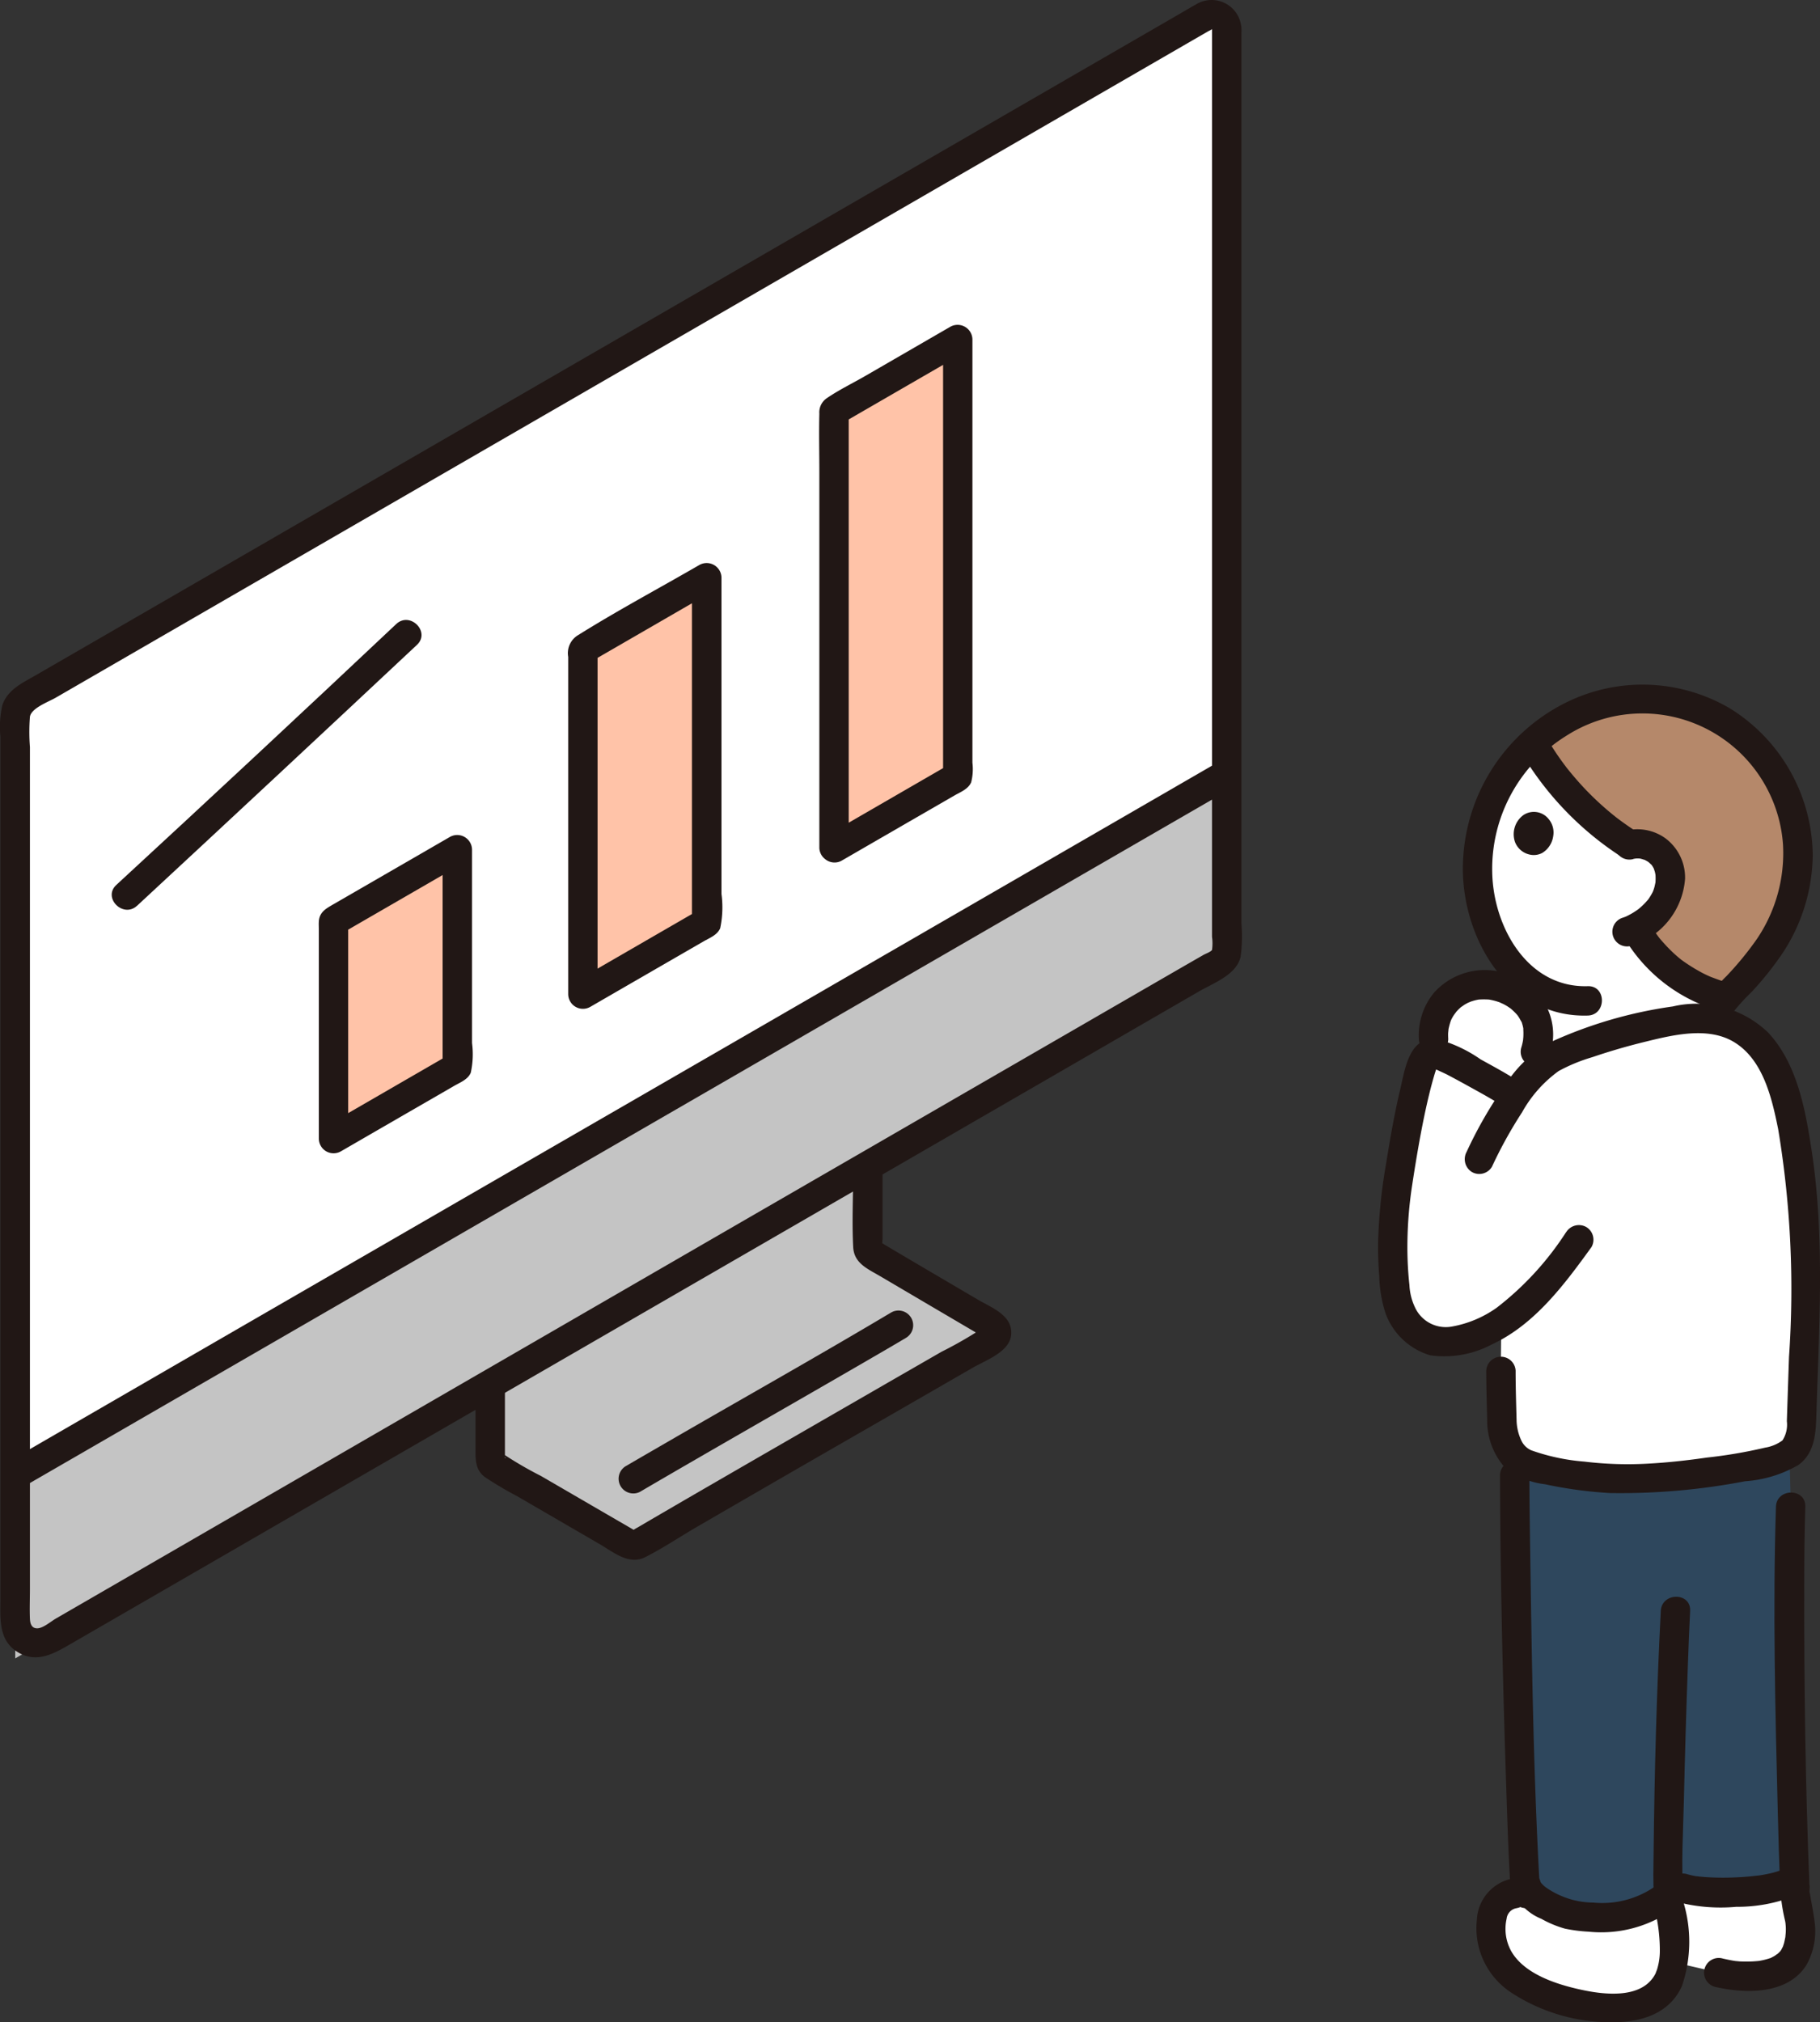
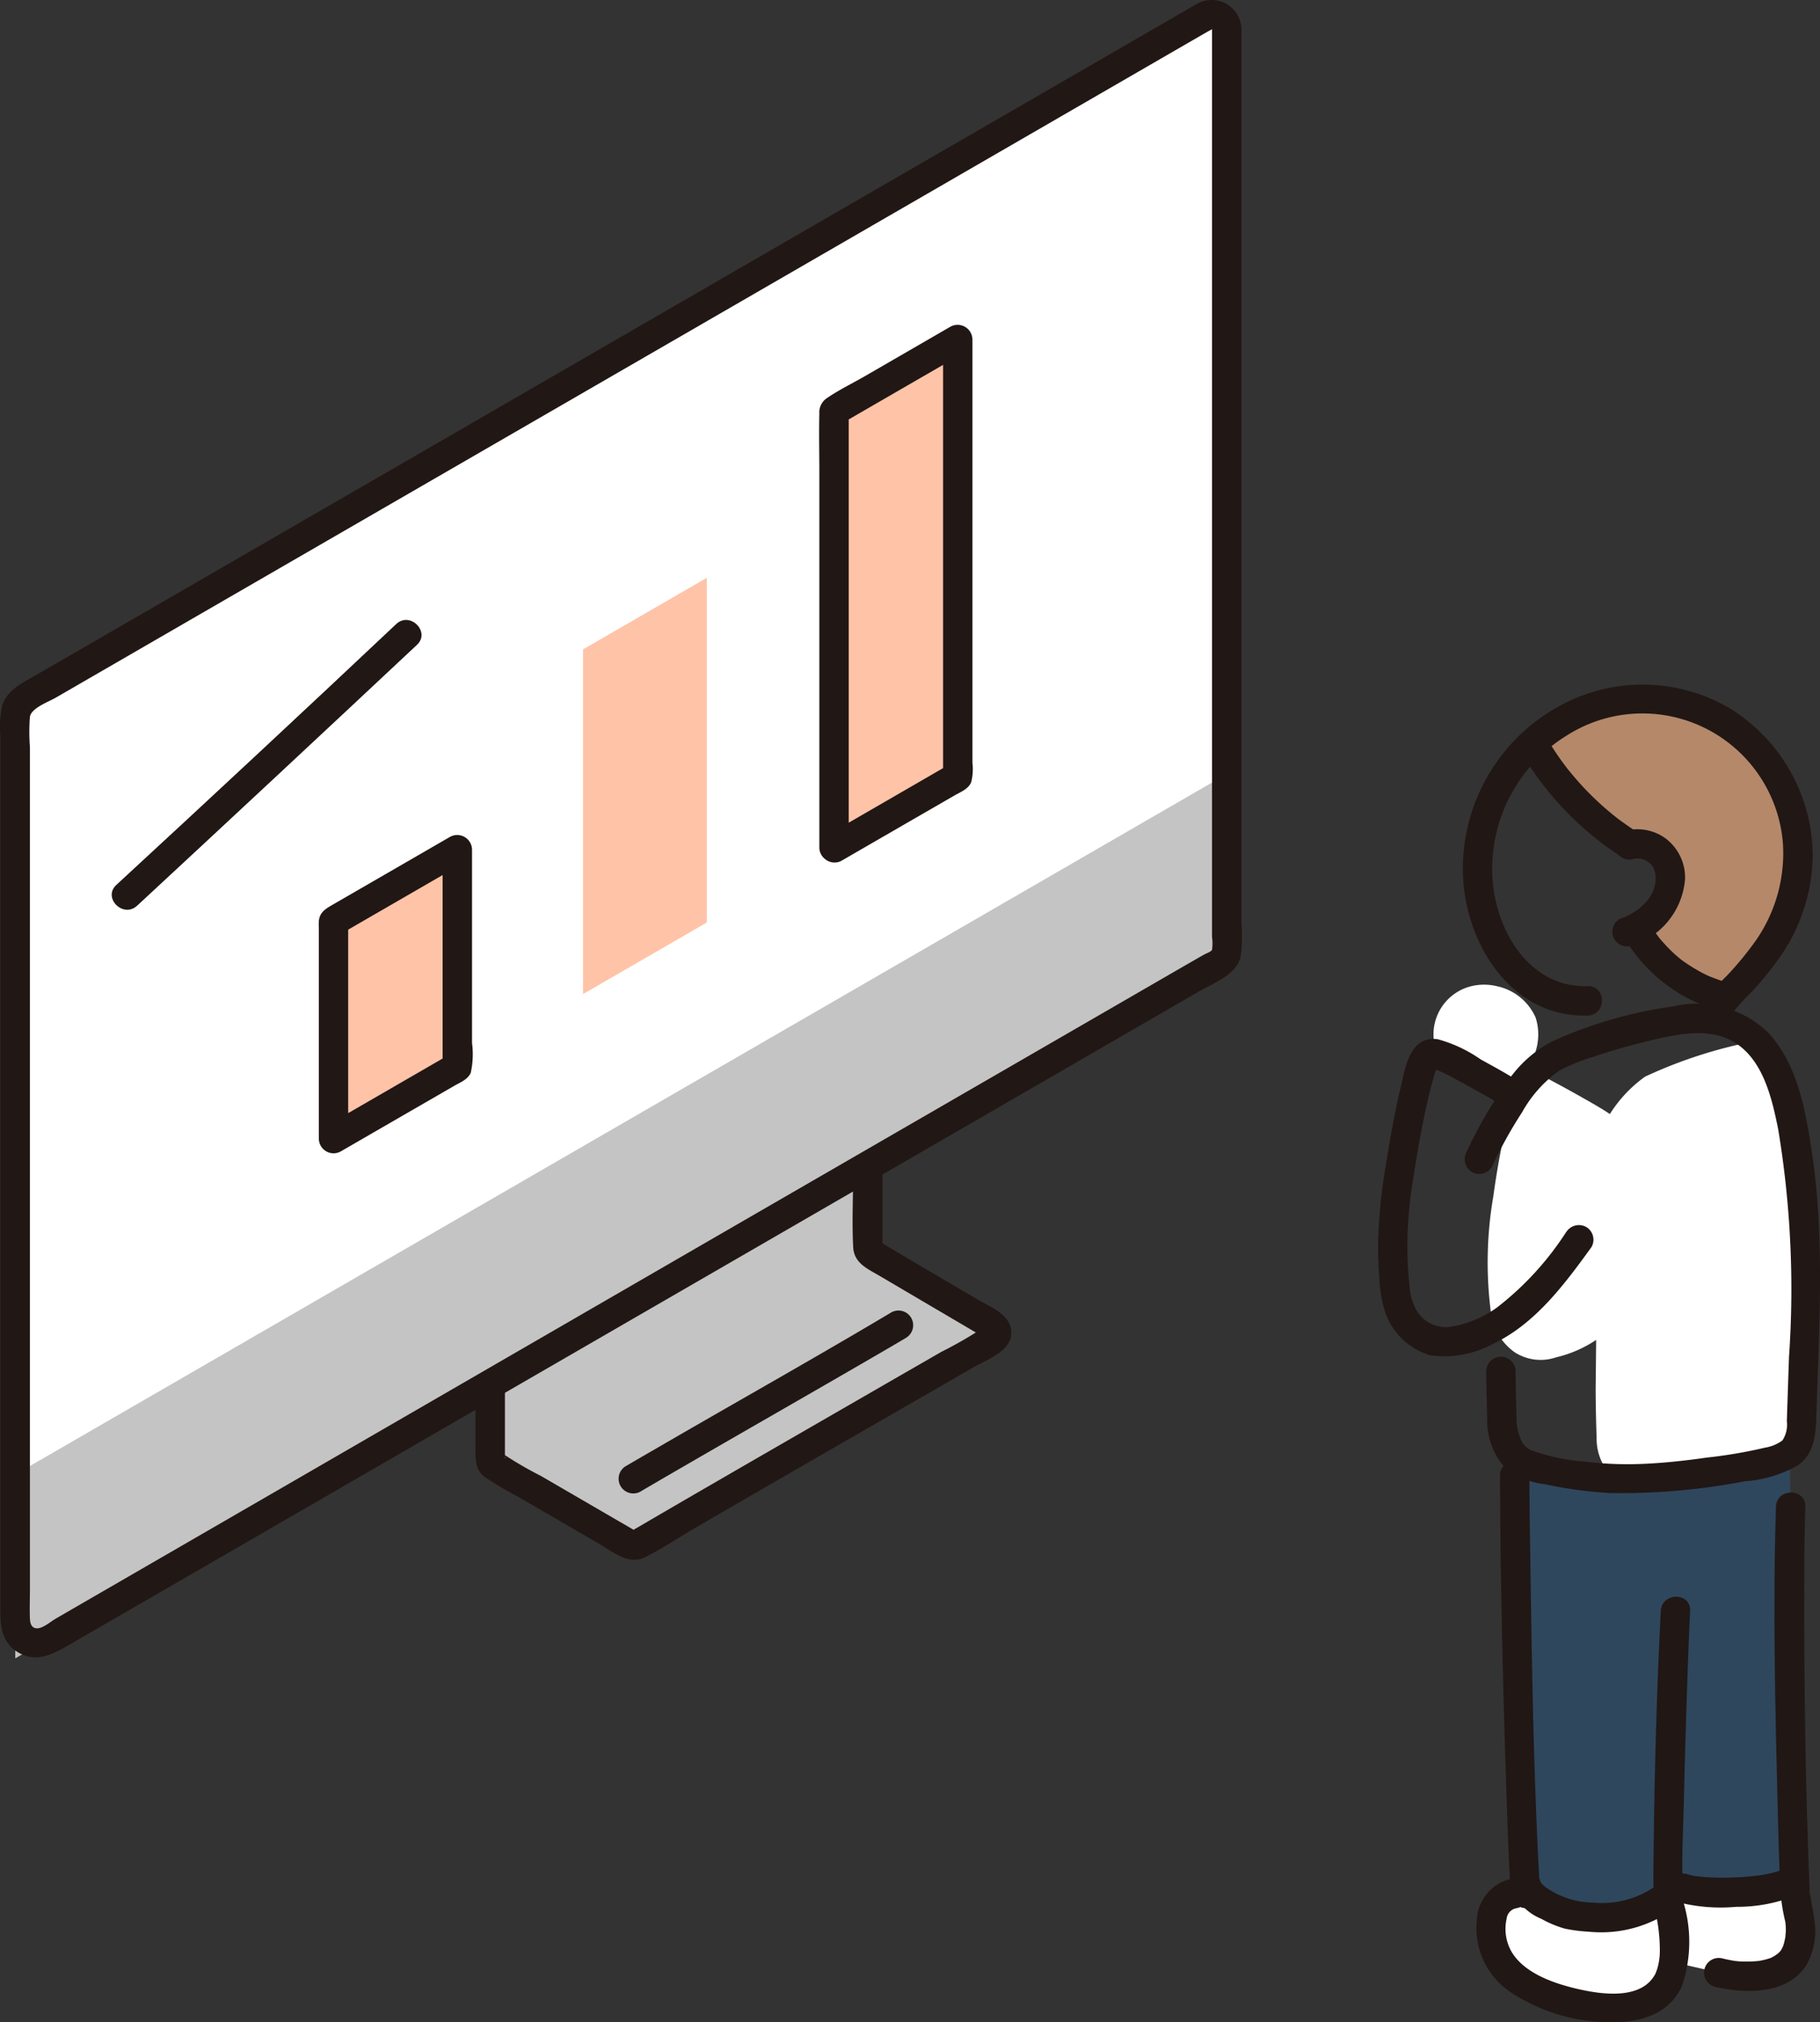
<svg xmlns="http://www.w3.org/2000/svg" width="90" height="99.989" viewBox="0 0 90 99.989">
  <rect x="0" y="0" width="90" height="99.989" fill="#333333" stroke="none" />
  <g id="_9759_color" data-name="9759_color" transform="translate(0.02 0.037)">
    <path id="パス_4" data-name="パス 4" d="M91.647,166.652c-1.144-.667-3.39-1.989-5.985-3.518a.4.4,0,0,1-.195-.34v-4.066l-18.678,10.8v3.726a.4.4,0,0,0,.2.341c3.061,1.779,5.658,3.288,6.7,3.893a.383.383,0,0,0,.394,0c2.183-1.307,12.282-7.1,17.564-10.154a.391.391,0,0,0,0-.678Z" transform="translate(-42.568 -101.156)" fill="#c4c4c4" />
    <path id="パス_5" data-name="パス 5" d="M61.956,2.656c0,10.4,0,30.852,0,45.535a.717.717,0,0,1-.36.624C46.5,57.54,18.274,73.862,3.673,82.3a1.082,1.082,0,0,1-1.625-.937c0-11.894,0-31.452,0-44.708a1.079,1.079,0,0,1,.541-.935c13.315-7.7,51.36-29.689,58.283-33.69a.726.726,0,0,1,1.088.625Z" transform="translate(-1.315 -1.255)" fill="#fff" />
    <path id="パス_6" data-name="パス 6" d="M4.534,147.747l-2.478,1.432v-9.092c14.141-8.174,44.334-25.631,59.909-34.631v9.091C47.248,123.053,19.479,139.108,4.534,147.747Z" transform="translate(-1.322 -67.222)" fill="#c4c4c4" />
    <path id="パス_7" data-name="パス 7" d="M113.617,71.367l6.12-3.538c0-4.388,0-10.911,0-21.616l-6.119,3.539C113.615,50.2,113.616,64.471,113.617,71.367Z" transform="translate(-72.399 -29.468)" fill="#ffc3a8" />
    <path id="パス_8" data-name="パス 8" d="M79.424,99.278l6.12-3.538c0-4.388,0-6.338,0-17.043l-6.119,3.539C79.422,82.683,79.423,92.385,79.424,99.278Z" transform="translate(-50.614 -50.165)" fill="#ffc3a8" />
    <path id="パス_9" data-name="パス 9" d="M45.433,130.013l6.12-3.538c0-4.388,0-.046,0-10.751l-6.119,3.538C45.431,119.709,45.432,123.119,45.433,130.013Z" transform="translate(-28.958 -73.755)" fill="#ffc3a8" />
    <path id="パス_10" data-name="パス 10" d="M59.915,1.4V46.282a2.348,2.348,0,0,1,0,.648c-.067.1-.322.187-.427.248l-1.043.6-2.195,1.268-21,12.138L13.046,74.029,3.759,79.4l-1.024.593c-.249.145-.622.472-.908.478S1.471,80.237,1.46,80c-.021-.489,0-.984,0-1.473v-5.99q0-13.759,0-27.518V36.9a9.641,9.641,0,0,1,0-1.5c.073-.433.92-.736,1.275-.941L9.511,30.54l17.817-10.3L45.686,9.628,58.5,2.218l.88-.508.36-.208a1.325,1.325,0,0,0,.178-.1c.007-.005-.005-.008,0,0,.073.926,1.525.933,1.452,0A1.476,1.476,0,0,0,59.1.195c-.273.151-.54.312-.81.468l-2.231,1.29L49.633,5.667,31.845,15.95,12.871,26.92,4.956,31.495l-3.2,1.849c-.664.384-1.4.709-1.663,1.492A4.931,4.931,0,0,0,0,36.394v1.66q0,14.062,0,28.124V78.986c0,.983-.115,2.069.856,2.661S2.7,81.688,3.55,81.2l4.424-2.557L29.645,66.111l22.573-13.05L56.989,50.3l2.283-1.32c.723-.418,1.865-.822,2.061-1.728a7.951,7.951,0,0,0,.036-1.634V1.4A.727.727,0,0,0,59.915,1.4Z" transform="translate(0)" fill="#211715" />
-     <path id="パス_11" data-name="パス 11" d="M1.165,139.43l9.875-5.709,12.173-7.037,13.165-7.61,12.67-7.324,10.869-6.282,1.159-.67a.727.727,0,0,0-.733-1.254l-10.55,6.1-12.52,7.238L24.087,124.5l-12.363,7.144L1.489,137.565l-1.058.611a.727.727,0,0,0,.733,1.254Z" transform="translate(-0.064 -65.935)" fill="#211715" />
    <path id="パス_12" data-name="パス 12" d="M112.7,70.726l3.258-1.884,1.51-.871.828-.478c.3-.172.68-.314.822-.651a2.624,2.624,0,0,0,.062-.966V44.947a.733.733,0,0,0-1.092-.627l-4.184,2.42c-.639.37-1.324.7-1.935,1.119a.844.844,0,0,0-.359.757c-.024.966,0,1.936,0,2.9V70.1a.727.727,0,0,0,1.452,0l0-19.532V48.484l-.36.627,6.119-3.538-1.092-.627q0,9.191,0,18.383v3.233l.36-.627-6.12,3.538A.726.726,0,0,0,112.7,70.726Z" transform="translate(-71.113 -28.202)" fill="#211715" />
-     <path id="パス_13" data-name="パス 13" d="M78.519,98.64l3.258-1.884,1.509-.871.828-.478c.3-.172.68-.314.822-.651A4.965,4.965,0,0,0,85,93.066V91.614q0-3.533,0-7.066V77.432A.733.733,0,0,0,83.9,76.8c-1.989,1.15-4.03,2.24-5.98,3.458a1.039,1.039,0,0,0-.5,1.083V98.013a.727.727,0,0,0,1.452,0V80.97l-.359.627,6.119-3.538-1.093-.626q0,7.188,0,14.376v2.665l.36-.627-6.12,3.538A.727.727,0,0,0,78.519,98.64Z" transform="translate(-49.342 -48.9)" fill="#211715" />
    <path id="パス_14" data-name="パス 14" d="M44.52,129.375l3.258-1.884,1.51-.871.828-.479c.3-.172.68-.314.822-.651A4.25,4.25,0,0,0,51,124.023v-.779q0-1.425,0-2.849V114.46a.733.733,0,0,0-1.094-.627l-4.7,2.716-1.073.62c-.363.21-.682.386-.709.848-.008.126,0,.254,0,.38v10.351a.727.727,0,0,0,1.452,0q0-5.375,0-10.751l-.358.627,6.121-3.539-1.093-.627q0,4.434,0,8.867v1.883l.36-.627-6.12,3.538A.726.726,0,0,0,44.52,129.375Z" transform="translate(-27.678 -72.49)" fill="#211715" />
    <path id="パス_15" data-name="パス 15" d="M64.786,168.848v3.062c0,.554-.034,1.1.475,1.471a18.082,18.082,0,0,0,1.593.942l1.532.89,2.535,1.472c.677.393,1.446,1.055,2.251.65.882-.443,1.722-1.012,2.578-1.508q4.517-2.622,9.047-5.223l4.581-2.639c.651-.375,1.844-.789,1.9-1.652.064-.942-.965-1.311-1.645-1.71q-1.543-.905-3.086-1.815l-.88-.518L85.214,162l-.231-.136q-.164-.14-.068.15c-.044-.042,0-.367,0-.419v-3.386a.727.727,0,0,0-1.452,0c0,1.26-.066,2.537,0,3.795.042.8.711,1.07,1.322,1.43l2.132,1.255,1.779,1.046.762.448c.107.062.213.137.327.19.349.166-.081-.089.042-.254l.261-.26a19.93,19.93,0,0,1-2.255,1.317l-2.578,1.484L79.9,171.748q-2.362,1.363-4.72,2.729l-1.76,1.025-.622.365a1.717,1.717,0,0,0-.21.125.935.935,0,0,0-.111.066q.392.053.193-.041l-.122-.071q-1.333-.772-2.663-1.546l-1.862-1.082a18.4,18.4,0,0,1-2.026-1.193l.26.26c.024.031-.008.136-.016-.048,0-.121,0-.243,0-.363v-3.128a.727.727,0,0,0-1.452,0Z" transform="translate(-41.292 -100.38)" fill="#211715" />
    <path id="パス_16" data-name="パス 16" d="M16.46,98.562Q23.4,92.129,30.3,85.663c.682-.642-.347-1.667-1.027-1.027q-6.887,6.487-13.843,12.9c-.687.637.342,1.662,1.027,1.027Z" transform="translate(-9.699 -53.819)" fill="#211715" />
    <path id="パス_17" data-name="パス 17" d="M85.316,187.469c3.641-2.131,7.309-4.215,10.959-6.331.729-.423,1.459-.844,2.183-1.275a.726.726,0,0,0-.733-1.254c-3.6,2.144-7.258,4.2-10.888,6.3-.752.436-1.5.867-2.253,1.307a.727.727,0,0,0,.733,1.254Z" transform="translate(-53.681 -113.751)" fill="#211715" />
    <path id="パス_18" data-name="パス 18" d="M218.2,256.737l-.363-.2h0c-1.149.553-4.769.621-5.455.125a5.256,5.256,0,0,1-4.893,1.5,2.878,2.878,0,0,1-.682-.137,4.759,4.759,0,0,1-1.645-.959s-.011-.007-.016-.012l-.209.019a1.409,1.409,0,0,0-1.483.531,2.889,2.889,0,0,0-.14,2.142,4.36,4.36,0,0,0,2.987,2.439,7.816,7.816,0,0,0,4.191.373,2.188,2.188,0,0,0,1.4-1.085,2.879,2.879,0,0,0,.319-1.022l2.229.513a5.65,5.65,0,0,0,1.391.179,6.6,6.6,0,0,0,.665-.038,2.207,2.207,0,0,0,1.661-.9,2.868,2.868,0,0,0,.327-1.367C218.5,258.359,218.186,257.213,218.2,256.737Z" transform="translate(-129.466 -163.471)" fill="#fff" />
-     <path id="パス_19" data-name="パス 19" d="M210.827,108.342a2.4,2.4,0,0,1-.336.814,3.518,3.518,0,0,1-1.329,1.166,7.069,7.069,0,0,0,4.5,3.443,3.739,3.739,0,0,0-.828,1.091,8.568,8.568,0,0,0-2.417.187,23.113,23.113,0,0,0-5.477,1.765,5.257,5.257,0,0,0-1.2,1.123l.462-1.488a2.763,2.763,0,0,0,.011-1.679,2.541,2.541,0,0,0-1.137-1.256l.191-1.03-.011-.011A6.727,6.727,0,0,1,201.5,109a8.548,8.548,0,0,1,1.5-6.654,8.266,8.266,0,0,1,1.07-1.187,14.561,14.561,0,0,0,4.805,5.043,1.627,1.627,0,0,1,1.815.8A2.035,2.035,0,0,1,210.827,108.342Z" transform="translate(-128.299 -64.477)" fill="#fff" />
    <path id="パス_20" data-name="パス 20" d="M198.478,134.2a2.706,2.706,0,0,0-1.228-.018,2.454,2.454,0,0,0-1.916,2.622l.049.723a.916.916,0,0,1,.315.073c.756.357,2.893,1.546,3.452,1.91l.218.136a7.074,7.074,0,0,1,1.5-1.676l-.5-.534a2.763,2.763,0,0,0,.011-1.679A2.7,2.7,0,0,0,198.478,134.2Z" transform="translate(-124.457 -85.473)" fill="#fff" />
    <path id="パス_21" data-name="パス 21" d="M212.694,95.386a8.256,8.256,0,0,0-3.867,1.983,14.6,14.6,0,0,0,4.808,5.04,1.627,1.627,0,0,1,1.815.8,2.228,2.228,0,0,1-.192,2.152,3.518,3.518,0,0,1-1.329,1.166,7.069,7.069,0,0,0,4.5,3.443c.034-.036.07-.073.107-.115a16.262,16.262,0,0,0,2.352-2.972,8.016,8.016,0,0,0,1-5.044,7.758,7.758,0,0,0-7-6.62A8.311,8.311,0,0,0,212.694,95.386Z" transform="translate(-133.064 -60.683)" fill="#b5886a" />
-     <path id="パス_22" data-name="パス 22" d="M208.22,111.786a1.154,1.154,0,0,1-.542.825.9.9,0,0,1-.668.068,1,1,0,0,1-.677-.607,1.176,1.176,0,0,1,.4-1.324.93.93,0,0,1,1.255.177A1.037,1.037,0,0,1,208.22,111.786Z" transform="translate(-131.434 -70.476)" fill="#211715" />
-     <path id="パス_23" data-name="パス 23" d="M206.472,161.061q.615-.1,1.262-.2a3.828,3.828,0,0,0,1.888-.735,2.508,2.508,0,0,0,.4-1.717c.167-5.544.489-9.678-.479-14.407a7.951,7.951,0,0,0-1.785-4.1c-1.059-1.077-2.408-1.32-4.692-.876a23.113,23.113,0,0,0-5.477,1.765,6.546,6.546,0,0,0-1.738,1.847l-.216-.14c-.559-.363-2.7-1.553-3.452-1.91a1.053,1.053,0,0,0-.51-.07c-.223.032-.333.282-.4.5a41.029,41.029,0,0,0-1.184,5.673,19.238,19.238,0,0,0-.107,5.87,2.844,2.844,0,0,0,1.168,1.861,2.368,2.368,0,0,0,2.033.248,6.063,6.063,0,0,0,1.989-.864l-.025,2.394c0,1.128.047,2.421.047,2.421a2.7,2.7,0,0,0,.793,1.976,6.2,6.2,0,0,0,2.367.686A23.328,23.328,0,0,0,206.472,161.061Z" transform="translate(-120.953 -88.471)" fill="#fff" />
+     <path id="パス_23" data-name="パス 23" d="M206.472,161.061q.615-.1,1.262-.2a3.828,3.828,0,0,0,1.888-.735,2.508,2.508,0,0,0,.4-1.717c.167-5.544.489-9.678-.479-14.407a7.951,7.951,0,0,0-1.785-4.1a23.113,23.113,0,0,0-5.477,1.765,6.546,6.546,0,0,0-1.738,1.847l-.216-.14c-.559-.363-2.7-1.553-3.452-1.91a1.053,1.053,0,0,0-.51-.07c-.223.032-.333.282-.4.5a41.029,41.029,0,0,0-1.184,5.673,19.238,19.238,0,0,0-.107,5.87,2.844,2.844,0,0,0,1.168,1.861,2.368,2.368,0,0,0,2.033.248,6.063,6.063,0,0,0,1.989-.864l-.025,2.394c0,1.128.047,2.421.047,2.421a2.7,2.7,0,0,0,.793,1.976,6.2,6.2,0,0,0,2.367.686A23.328,23.328,0,0,0,206.472,161.061Z" transform="translate(-120.953 -88.471)" fill="#fff" />
    <path id="パス_24" data-name="パス 24" d="M212.046,199.25a16.909,16.909,0,0,1-3.124-.269,5.14,5.14,0,0,1-2.528-.809c-.027,3.271.232,16.113.485,20.781l.078.387c.112.559.98,1.035,1.9,1.4a2.878,2.878,0,0,0,.682.137,5.257,5.257,0,0,0,4.893-1.5c.839.607,6.069.37,5.8-.566-.169-4.639-.318-14.01-.182-18.17,0,0-.036-1.427-.068-2.639a4.951,4.951,0,0,1-1.678.555A40.167,40.167,0,0,1,212.046,199.25Z" transform="translate(-131.513 -126.186)" fill="#2e475d" />
    <path id="パス_25" data-name="パス 25" d="M204.4,199.711c.016,5.4.152,10.81.334,16.21.041,1.239.086,2.479.154,3.717.051.929,1.5.935,1.452,0-.293-5.394-.367-10.807-.448-16.207-.019-1.24-.036-2.48-.039-3.721A.727.727,0,0,0,204.4,199.711Z" transform="translate(-130.244 -126.825)" fill="#211715" />
    <path id="パス_26" data-name="パス 26" d="M241.856,204.046c-.161,5.057-.034,10.134.093,15.191.031,1.206.065,2.411.114,3.617.036.931,1.488.936,1.452,0-.205-5.058-.273-10.129-.259-15.191,0-1.206.013-2.412.052-3.617C243.338,203.111,241.886,203.112,241.856,204.046Z" transform="translate(-154.054 -129.587)" fill="#211715" />
    <path id="パス_27" data-name="パス 27" d="M225.655,218.238c-.205,3.993-.314,8-.356,12-.007.69-.032,1.387.02,2.075.069.926,1.522.934,1.452,0-.116-1.549-.009-3.135.026-4.685q.077-3.392.2-6.782c.032-.871.064-1.739.109-2.608.048-.934-1.4-.931-1.452,0Z" transform="translate(-143.548 -138.628)" fill="#211715" />
    <path id="パス_28" data-name="パス 28" d="M205.972,255.72a2.592,2.592,0,0,0,1.458,1.488,5.3,5.3,0,0,0,1.168.486,7.7,7.7,0,0,0,1.187.151,6.1,6.1,0,0,0,4.341-1.245.73.73,0,0,0,0-1.027.744.744,0,0,0-1.027,0,4.561,4.561,0,0,1-3.1.832,4.086,4.086,0,0,1-1.625-.348,3.89,3.89,0,0,1-.774-.444,2.05,2.05,0,0,1-.2-.2q.046.054-.025-.051c.022.06.021.049,0-.032a.727.727,0,0,0-1.4.386Z" transform="translate(-131.229 -162.374)" fill="#211715" />
    <path id="パス_29" data-name="パス 29" d="M227.83,256.231a8.524,8.524,0,0,0,2.838.218,7.7,7.7,0,0,0,2.9-.542.732.732,0,0,0,.26-.993.743.743,0,0,0-.993-.261c-.131.061.17-.057.024-.009-.036.012-.07.026-.1.036-.085.029-.171.054-.257.077-.2.053-.405.092-.61.126l-.152.023c-.087.013.116-.013-.028,0-.12.014-.239.028-.359.039q-.372.036-.746.05a13.248,13.248,0,0,1-1.421-.013c-.1-.007-.2-.015-.3-.025-.056-.005-.112-.013-.168-.019.2.018.02,0-.017,0a3.47,3.47,0,0,1-.481-.109.726.726,0,0,0-.386,1.4Z" transform="translate(-144.829 -162.209)" fill="#211715" />
    <path id="パス_30" data-name="パス 30" d="M204.036,256.016a1.947,1.947,0,0,0-1.785.148,2.18,2.18,0,0,0-1.039,1.745,3.809,3.809,0,0,0,1.738,3.639,8.986,8.986,0,0,0,4.524,1.433c1.533.077,3.188-.247,3.879-1.786a6.783,6.783,0,0,0,.041-4.242c-.21-.911-1.61-.525-1.4.386a8.547,8.547,0,0,1,.265,2.116,3.169,3.169,0,0,1-.064.636c-.022.1-.046.2-.076.293-.009.03-.114.285-.044.135-.623,1.343-2.53,1.12-3.732.856-1.18-.258-2.747-.755-3.409-1.859a2.276,2.276,0,0,1-.251-1.649.591.591,0,0,1,.348-.476c.1-.045.213-.046.309-.09.046-.021.1.032-.036-.033C204.142,257.672,204.88,256.421,204.036,256.016Z" transform="translate(-128.199 -163.041)" fill="#211715" />
    <path id="パス_31" data-name="パス 31" d="M235.958,255.812a9.148,9.148,0,0,0,.233,1.623,1.346,1.346,0,0,1,.036.22c0-.191-.006-.043,0,.008a2.174,2.174,0,0,1,.01.311c0,.088-.012.175-.019.263-.013.17.021-.075-.011.08-.019.091-.036.182-.06.272-.008.027-.076.231-.052.172s-.071.127-.083.151q-.073.1,0,.01c-.02.025-.041.049-.063.073a1.811,1.811,0,0,1-.163.154c.114-.1-.062.036-.09.054-.065.04-.133.073-.2.109s-.079.036-.008,0l-.093.033a3.579,3.579,0,0,1-.448.109q-.081.013.032,0l-.164.015c-.09.008-.182.014-.272.018-.169.007-.338.008-.506,0-.082,0-.163-.012-.244-.018s-.093-.01-.017,0l-.106-.016c-.187-.03-.372-.07-.556-.113a.726.726,0,0,0-.386,1.4c1.5.352,3.65.4,4.554-1.122a3.422,3.422,0,0,0,.378-2.1c-.045-.353-.109-.7-.173-1.053-.013-.077-.027-.153-.04-.23q-.009-.055-.017-.109c-.012-.083-.011-.073,0,.036a1,1,0,0,1-.024-.345.726.726,0,0,0-1.452,0Z" transform="translate(-147.948 -162.545)" fill="#211715" />
    <path id="パス_32" data-name="パス 32" d="M197.1,151.072a14.934,14.934,0,0,1-3.426,3.732,5.478,5.478,0,0,1-2.222.935,1.674,1.674,0,0,1-1.826-.954,2.858,2.858,0,0,1-.273-1.1c-.061-.545-.092-1.094-.1-1.642a20.223,20.223,0,0,1,.231-3.267c.154-1.013.321-2.025.519-3.029.1-.5.206-1,.329-1.5q.1-.414.218-.824c.031-.109.063-.218.1-.327a1.568,1.568,0,0,0,.055-.185q.039-.124-.182.051c0-.007.635.289.687.316.363.191.724.387,1.083.586.573.317,1.152.632,1.7.986.789.508,1.518-.75.733-1.254-.6-.386-1.234-.726-1.858-1.071a6.846,6.846,0,0,0-2.115-.992c-1.416-.189-1.614,1.469-1.859,2.494-.29,1.217-.5,2.452-.7,3.687a26.638,26.638,0,0,0-.389,3.807c-.009.579.007,1.158.056,1.735a6.538,6.538,0,0,0,.307,1.82,3.378,3.378,0,0,0,2.215,2.085,5.013,5.013,0,0,0,3.04-.536c2.126-.98,3.6-2.975,4.933-4.816a.732.732,0,0,0-.261-.993.742.742,0,0,0-.993.26Z" transform="translate(-119.676 -90.188)" fill="#211715" />
-     <path id="パス_33" data-name="パス 33" d="M199.8,136.382a3.073,3.073,0,0,0-1.661-3.859,3.376,3.376,0,0,0-4.019.716,3.3,3.3,0,0,0-.778,2.319.742.742,0,0,0,.726.726.733.733,0,0,0,.726-.726c-.005-.094-.008-.187-.005-.281,0-.031.034-.3.008-.148a3.41,3.41,0,0,1,.118-.452q.046-.119,0-.009c.018-.04.036-.079.057-.118.03-.058.062-.114.1-.169.016-.026.174-.229.077-.115.057-.066.114-.13.177-.19q.071-.068.145-.13c-.114.093.1-.062.122-.077.077-.046.155-.088.236-.127-.126.061.067-.025.08-.029a2.568,2.568,0,0,1,.27-.077c.044-.01.088-.019.132-.026q-.123.014.008,0a3.884,3.884,0,0,1,.472,0c.087.009.09.009.009,0,.045.007.089.015.134.025q.1.021.2.049c.087.025.174.054.259.086-.132-.049.112.054.137.068.06.031.119.065.178.1.022.013.241.165.13.081a3.341,3.341,0,0,1,.341.323c.054.065.058.068.013.009.027.036.052.073.077.109.049.075.089.154.134.231.073.127-.012-.085.036.079a2.064,2.064,0,0,1,.073.3c-.013-.1,0,.136,0,.164,0,.095,0,.188-.009.282s-.011.107,0,.045c-.008.052-.017.1-.027.153-.02.1-.044.191-.073.285a.726.726,0,1,0,1.4.386Z" transform="translate(-123.198 -84.228)" fill="#211715" />
    <path id="パス_34" data-name="パス 34" d="M200.662,154.956c0,.8.026,1.609.046,2.413a3.493,3.493,0,0,0,.892,2.4,3.894,3.894,0,0,0,1.966.808,20.886,20.886,0,0,0,3.228.436,32.657,32.657,0,0,0,6.669-.584,6.08,6.08,0,0,0,2.629-.8c.865-.623.869-1.679.9-2.643.132-4.315.415-8.644-.243-12.932-.309-2.013-.709-4.253-2.139-5.8a5.115,5.115,0,0,0-4.72-1.3,21.711,21.711,0,0,0-5.99,1.738,6.086,6.086,0,0,0-2.275,2.11,20.741,20.741,0,0,0-1.934,3.343.747.747,0,0,0,.26.994.732.732,0,0,0,.994-.261,21.456,21.456,0,0,1,1.488-2.69,6.279,6.279,0,0,1,1.81-2.041,8.408,8.408,0,0,1,1.66-.684c.837-.285,1.687-.534,2.546-.745,1.376-.338,3.146-.793,4.454-.01,1.452.869,1.885,2.783,2.195,4.317a48.234,48.234,0,0,1,.535,11.258q-.055,1.589-.106,3.178a1.43,1.43,0,0,1-.218.949,1.973,1.973,0,0,1-.855.357,23.741,23.741,0,0,1-2.877.491c-.966.139-1.937.248-2.912.3a17.8,17.8,0,0,1-3.15-.1,10.2,10.2,0,0,1-2.63-.56.98.98,0,0,1-.5-.508,2.472,2.472,0,0,1-.224-1.008c-.021-.807-.047-1.614-.047-2.421a.727.727,0,0,0-1.452,0Z" transform="translate(-127.186 -87.23)" fill="#211715" />
    <path id="パス_35" data-name="パス 35" d="M212.272,110.018a10.567,10.567,0,0,1,1.36-1.592,16.056,16.056,0,0,0,1.534-1.927,8.989,8.989,0,0,0,1.478-4.8,8.64,8.64,0,0,0-4.077-7.272,8.529,8.529,0,0,0-8.373-.171,9.176,9.176,0,0,0-4.843,7.7c-.173,3.6,2.129,7.769,6.167,7.647.932-.028.936-1.481,0-1.452-2.991.091-4.663-2.946-4.723-5.6a7.733,7.733,0,0,1,3.659-6.777,6.967,6.967,0,0,1,10.719,5.371,7.566,7.566,0,0,1-1.3,4.686,15.647,15.647,0,0,1-1.488,1.815,10.373,10.373,0,0,0-1.368,1.643.727.727,0,0,0,1.254.733Z" transform="translate(-127.023 -59.429)" fill="#211715" />
    <path id="パス_36" data-name="パス 36" d="M207.672,101.5a15.586,15.586,0,0,0,4.656,4.758.731.731,0,0,0,.993-.261.742.742,0,0,0-.26-.993q-.327-.215-.643-.446c-.05-.036-.1-.073-.15-.111l-.06-.045h0q-.162-.126-.319-.257a14.645,14.645,0,0,1-1.124-1.035c-.357-.365-.69-.749-1.01-1.147l-.046-.058h0c-.036-.049-.075-.1-.112-.149q-.111-.15-.218-.3-.236-.335-.453-.684a.726.726,0,0,0-1.254.733Z" transform="translate(-132.266 -63.996)" fill="#211715" />
    <path id="パス_37" data-name="パス 37" d="M220.744,114.4c.036-.009.213-.029.034-.016.058,0,.115-.009.173-.009a1.731,1.731,0,0,1,.174.01c-.1-.01-.076-.011.007.009.056.013.111.036.167.049.079.018-.1-.06.014.005.051.028.1.054.152.085s.145.131.041.024c.04.041.085.081.127.121.1.1-.049-.1.032.036.026.042.053.083.076.126.015.028.029.056.042.084q-.04-.1-.013-.024c.012.052.034.1.047.155s.036.195.021.064a2.6,2.6,0,0,1,.007.4c-.005.156.029-.093-.009.073-.012.055-.023.109-.036.164s-.036.13-.059.194c-.017.048-.06.138-.015.045a2.928,2.928,0,0,1-.2.347c-.115.175.087-.093-.049.068-.044.052-.089.1-.136.154a3.452,3.452,0,0,1-.274.261c-.032.027-.122.1-.042.038-.055.042-.112.081-.17.119a3.652,3.652,0,0,1-.355.208c-.06.031-.121.06-.182.086.116-.049-.04.011-.073.023a.726.726,0,0,0,.386,1.4,3.754,3.754,0,0,0,2.675-3.313,2.423,2.423,0,0,0-.962-2,2.376,2.376,0,0,0-1.984-.38.726.726,0,1,0,.386,1.4Z" transform="translate(-139.999 -71.969)" fill="#211715" />
    <path id="パス_38" data-name="パス 38" d="M221.6,126.545a7.967,7.967,0,0,0,4.278,3.267.732.732,0,0,0,.893-.508.743.743,0,0,0-.508-.893c-.188-.062-.371-.133-.556-.2.163.062-.02-.009-.042-.019l-.106-.048q-.133-.061-.262-.128a8.677,8.677,0,0,1-1.009-.628c-.089-.062.132.107-.014-.01l-.113-.091c-.075-.062-.148-.125-.22-.19q-.218-.2-.417-.41-.1-.109-.2-.22c-.032-.036-.064-.076-.1-.114-.012-.014-.115-.145-.054-.066s-.041-.055-.052-.07c-.03-.041-.059-.081-.088-.122-.064-.091-.126-.184-.186-.278a.726.726,0,0,0-1.254.733Z" transform="translate(-141.137 -79.951)" fill="#211715" />
  </g>
</svg>